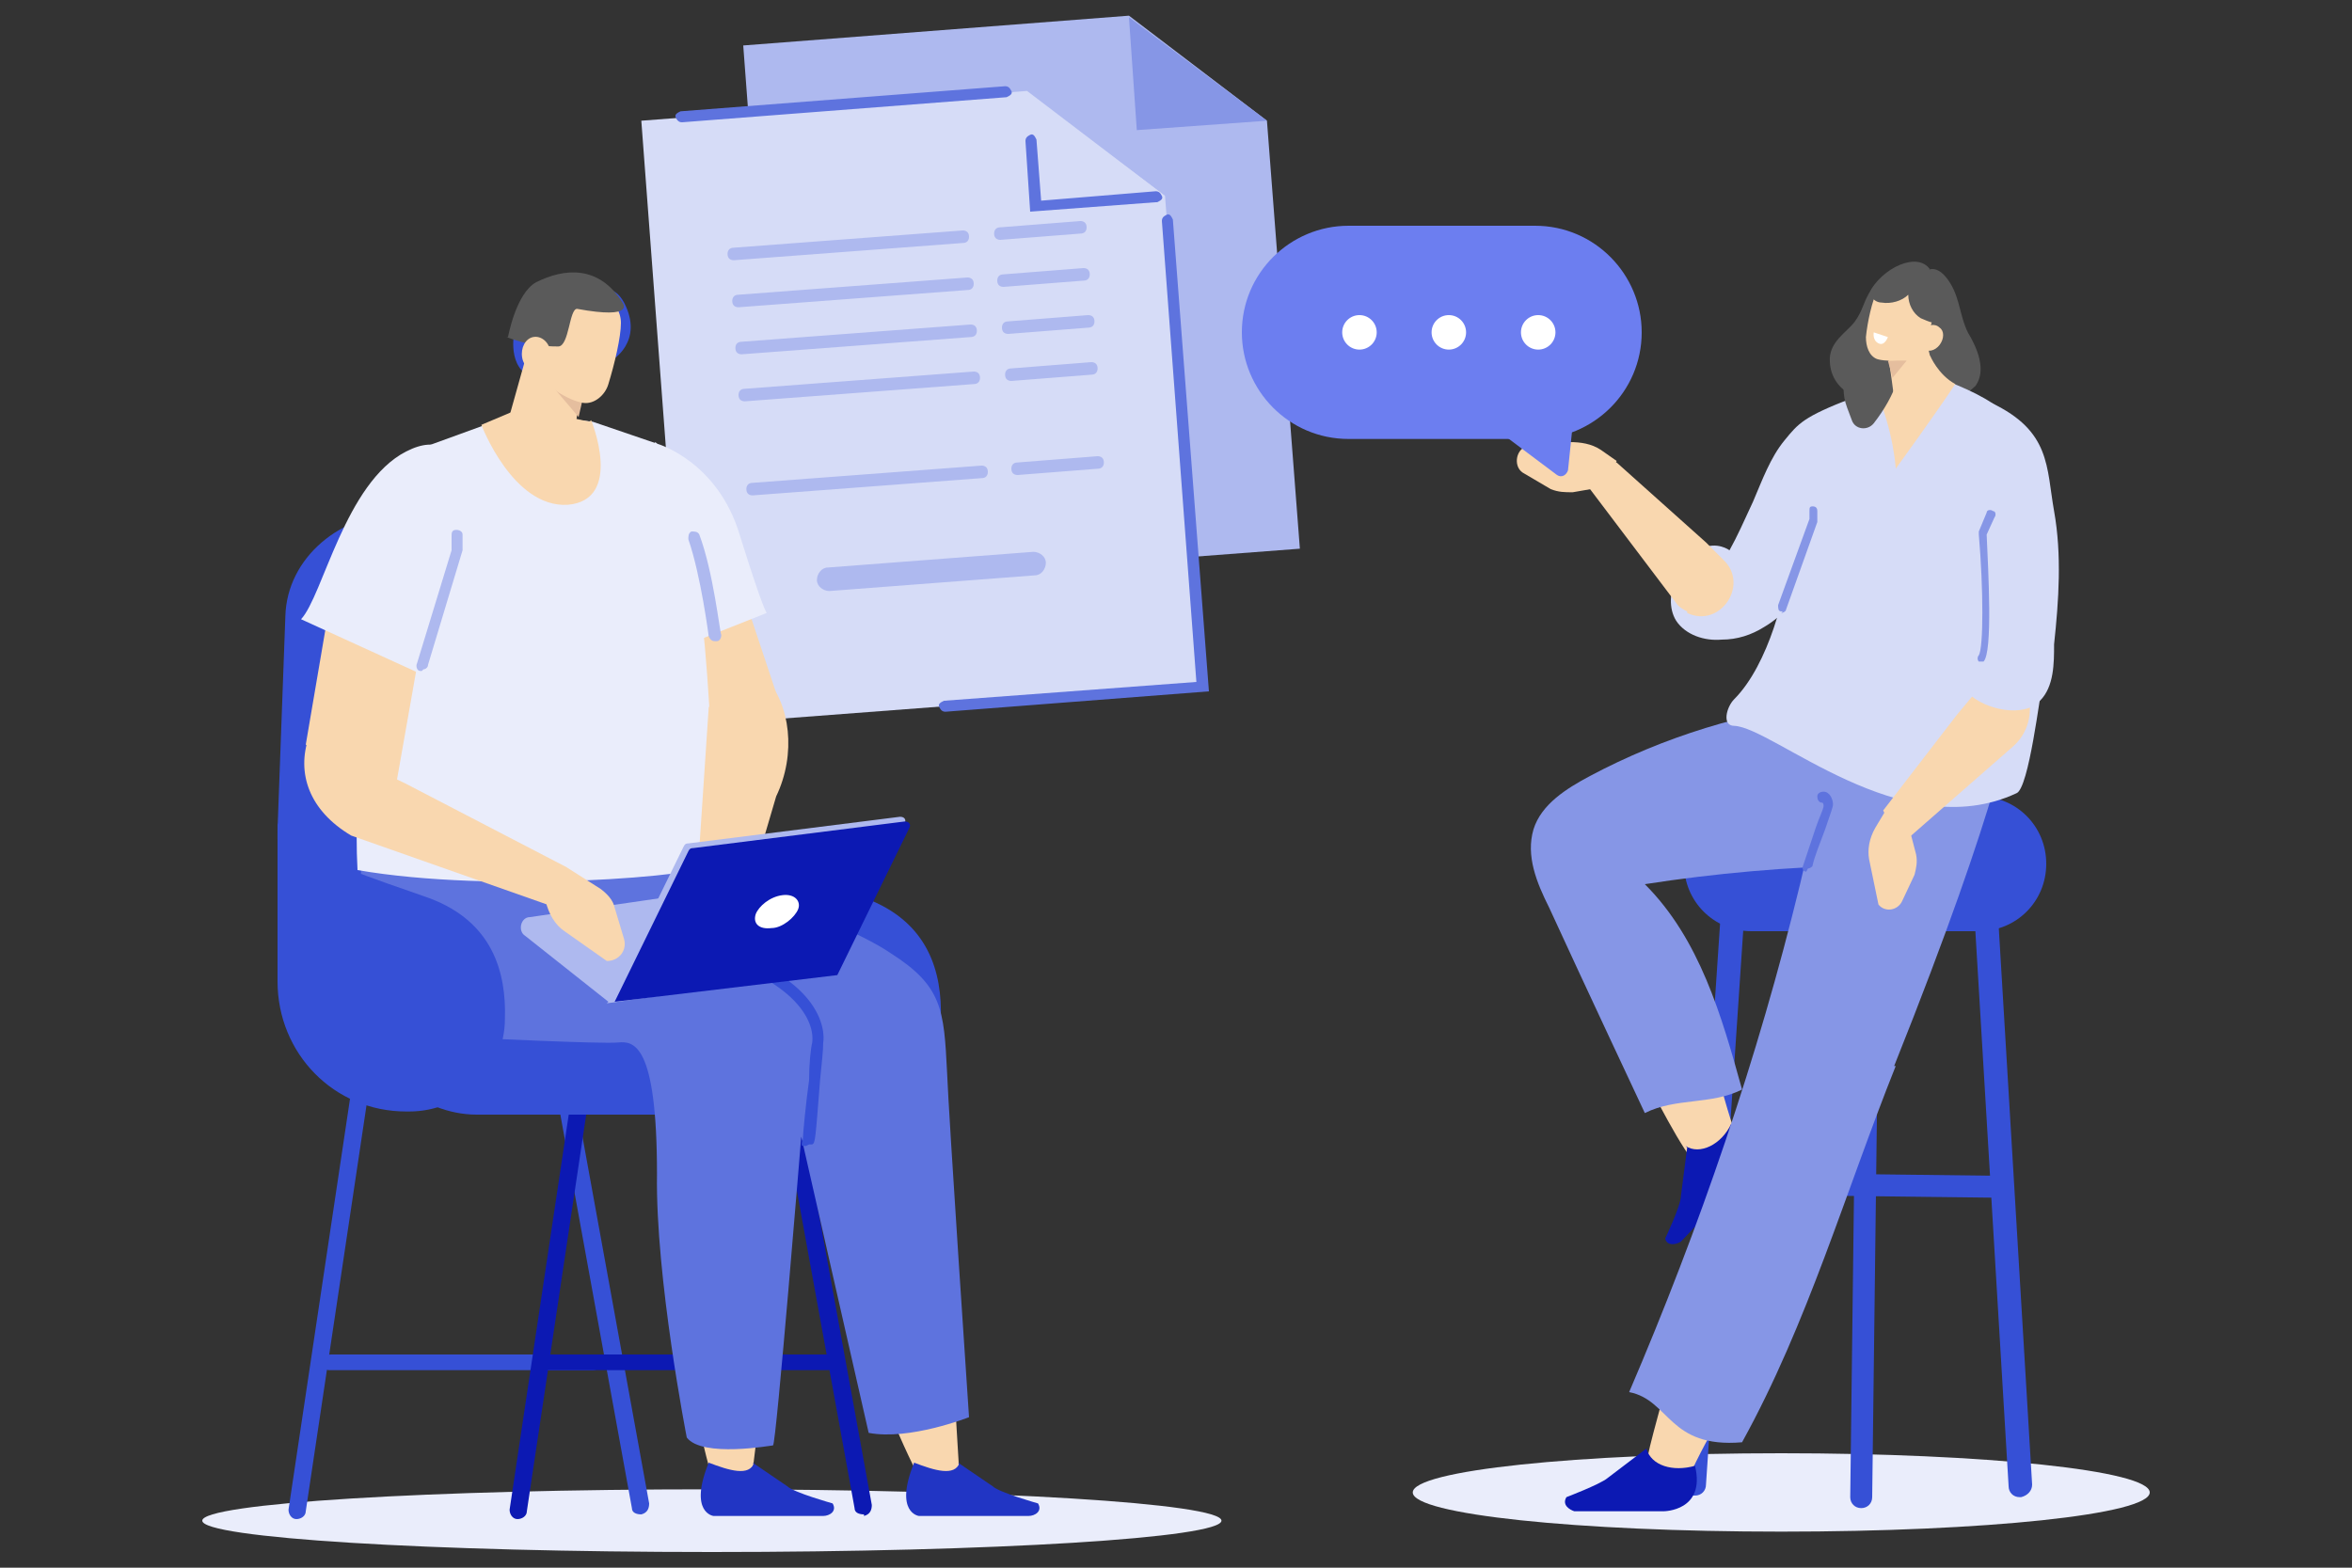
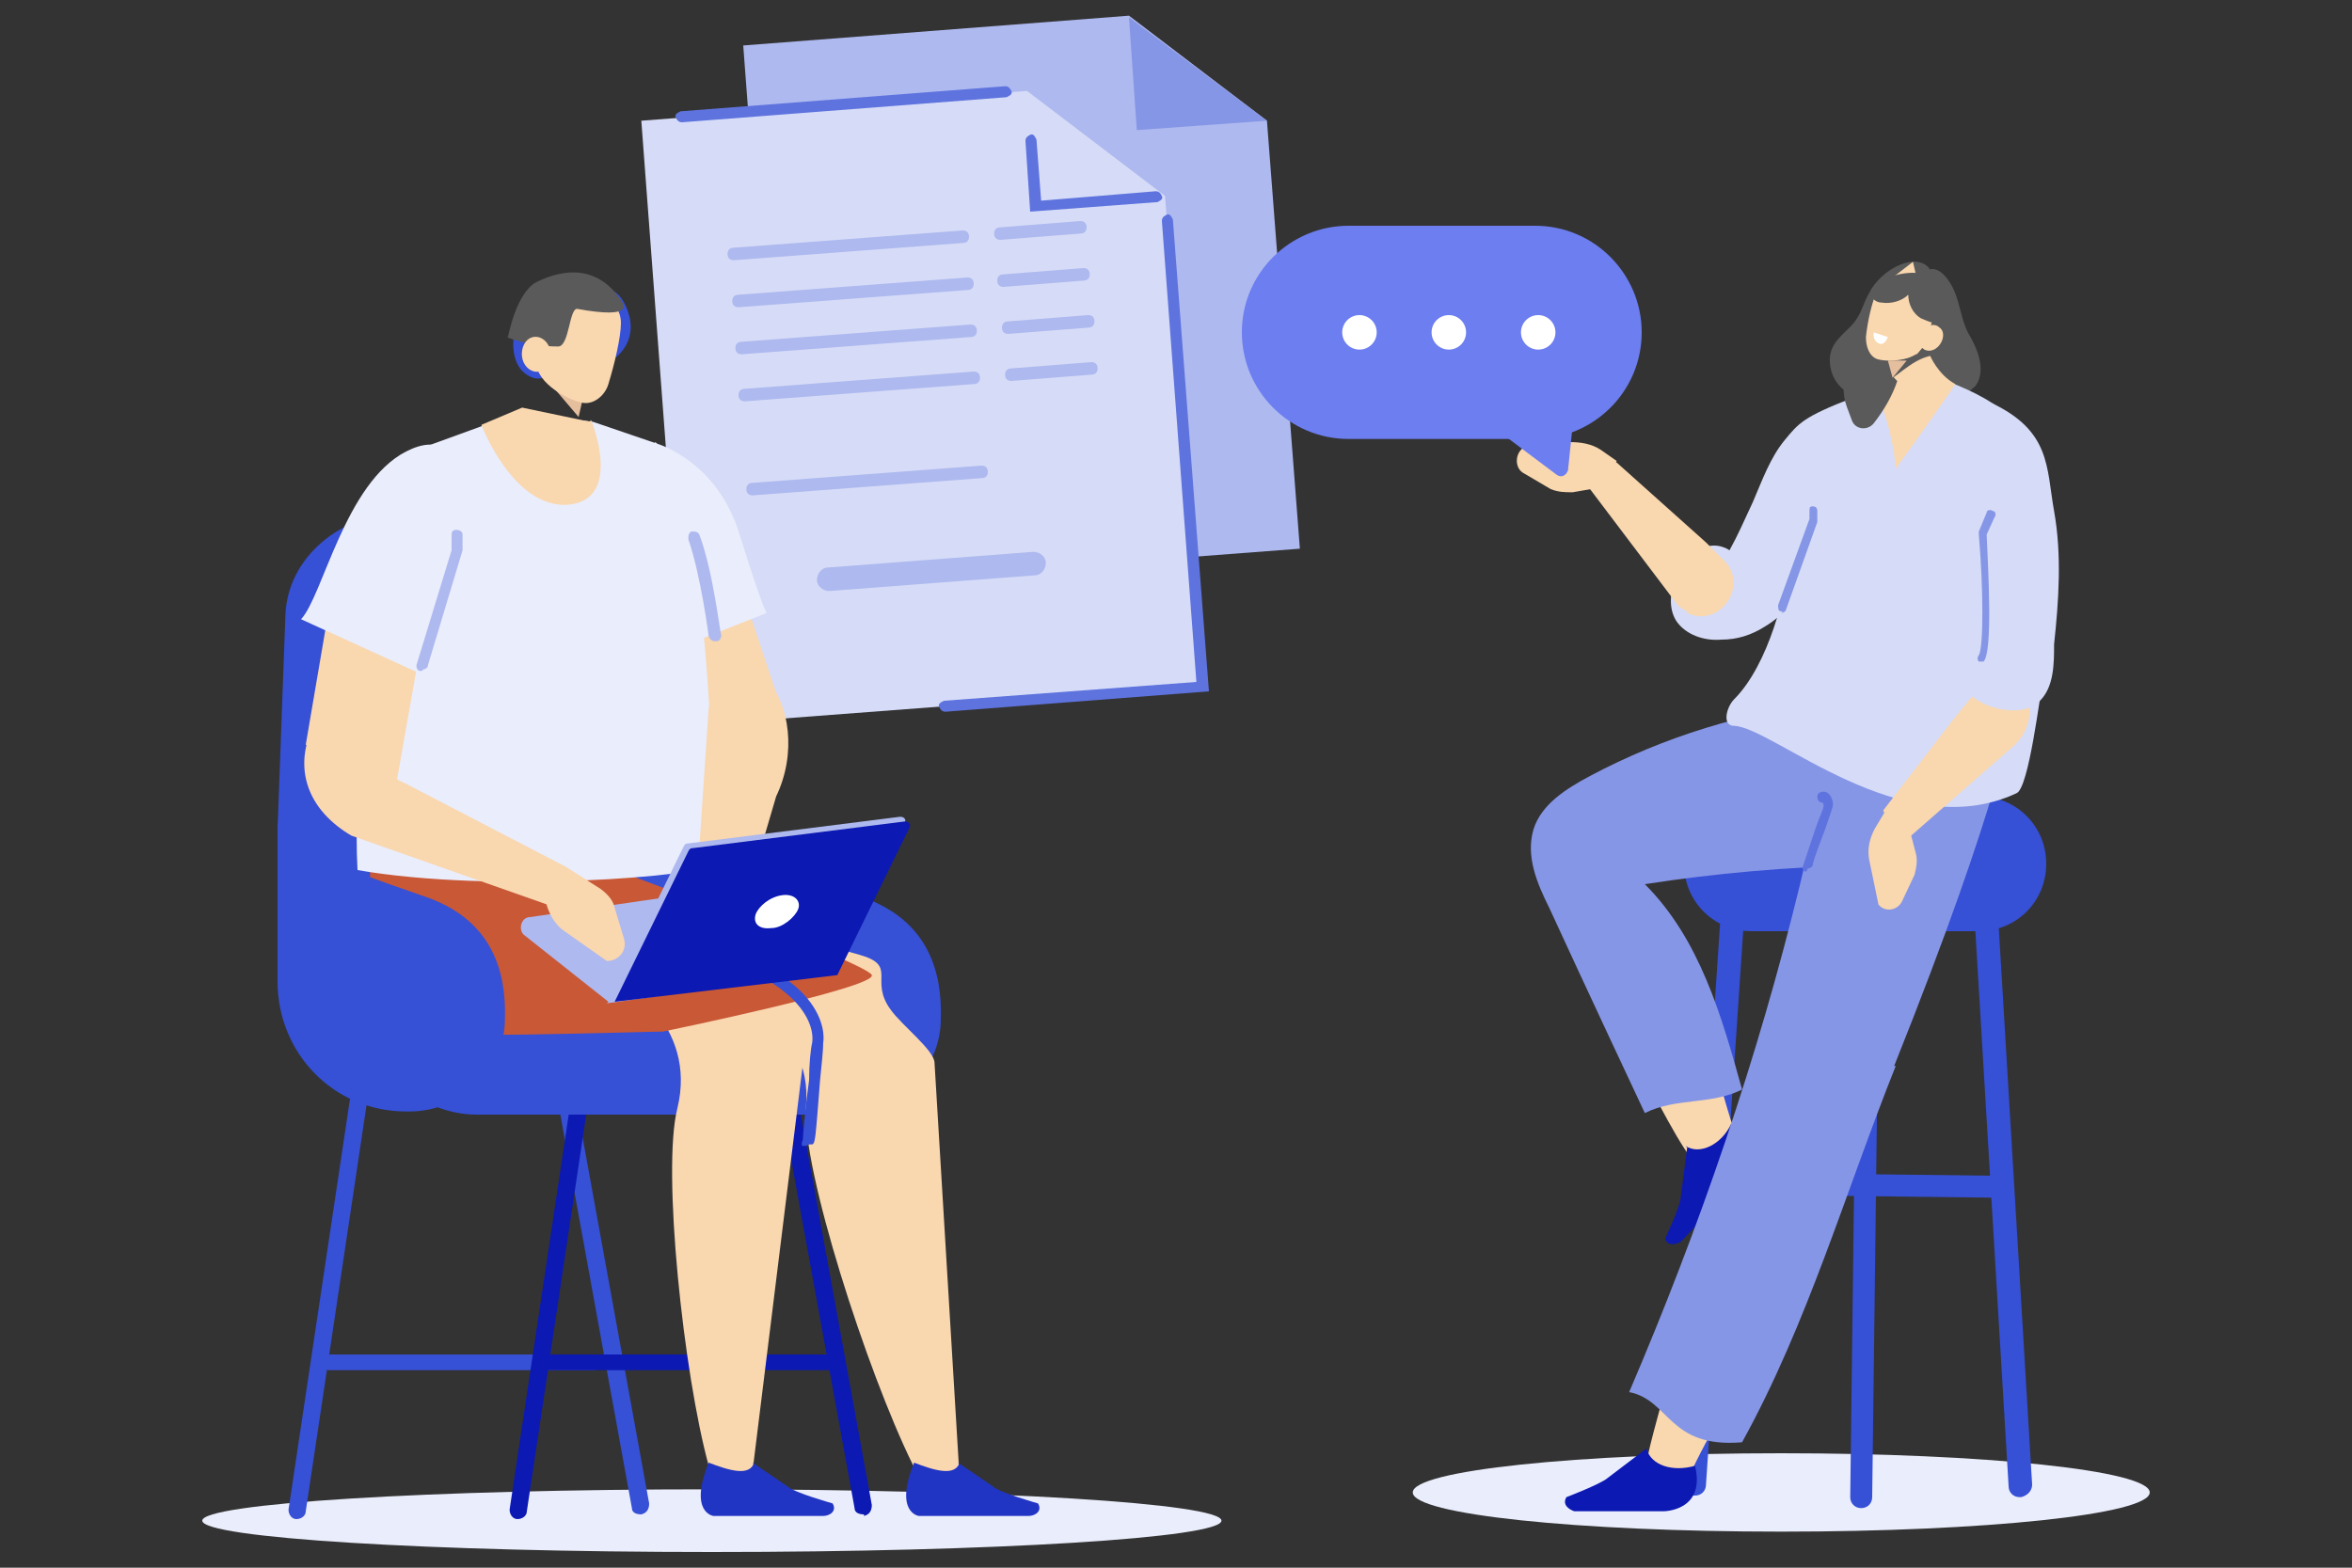
<svg xmlns="http://www.w3.org/2000/svg" id="_レイヤー_2" width="150" height="100" viewBox="0 0 150 100">
  <rect x="0" y="0" width="150" height="100" fill="#333333" stroke="none" />
  <defs>
    <style>.cls-1,.cls-2{fill:#eaedfb;}.cls-3{fill:#e5be9e;}.cls-3,.cls-4,.cls-5,.cls-6,.cls-7,.cls-8,.cls-9,.cls-10,.cls-11,.cls-12,.cls-13,.cls-2,.cls-14,.cls-15,.cls-16{fill-rule:evenodd;}.cls-4{fill:#0c19b3;}.cls-5,.cls-17{fill:#5e73de;}.cls-18,.cls-6{fill:#fff;}.cls-19,.cls-11{fill:#aeb9ef;}.cls-7{fill:#3650d6;}.cls-20{fill:none;}.cls-8,.cls-21{fill:#d6dcf7;}.cls-9{fill:#2135c4;}.cls-22,.cls-15{fill:#8696e6;}.cls-10{fill:#5a5a5a;}.cls-12{fill:#c95836;}.cls-13{fill:#6c7ef0;}.cls-14,.cls-23{fill:#f9d7af;}.cls-24,.cls-16{fill:#3650d6;}</style>
  </defs>
  <g id="_レイヤー_2-2">
    <polygon class="cls-19" points="82.9 35 50 37.5 47.4 2.9 72 1 80.8 7.7 82.9 35" />
    <polygon class="cls-22" points="72 1.1 72.5 8.3 80.8 7.7 72 1.1" />
    <polygon class="cls-21" points="76.7 43.8 43.8 46.3 40.9 7.7 65.5 5.8 74.3 12.5 76.7 43.8" />
    <path class="cls-17" d="M77.1,44.1l-16.8,1.3c-.2,0-.3-.1-.4-.3s.1-.3.3-.4l16.1-1.2-2.2-29.4c0-.2.1-.3.3-.4s.3.1.4.3l2.3,30.1Z" />
    <path class="cls-17" d="M64.2,6.2l-20.7,1.6c-.2,0-.3-.1-.4-.3s.1-.3.3-.4l20.7-1.6c.2,0,.3.1.4.3s-.1.3-.3.4Z" />
-     <polygon class="cls-21" points="65.5 5.9 66 13.1 74.3 12.5 65.5 5.9" />
    <path class="cls-17" d="M73.7,12.9l-8,.6-.3-4.5c0-.2.1-.3.3-.4s.3.1.4.3l.3,3.9,7.3-.6c.2,0,.3.1.4.3s-.1.3-.3.4Z" />
    <path class="cls-19" d="M62.6,30.5l-14.6,1.1c-.2,0-.4-.1-.4-.4h0c0-.2.1-.4.4-.4l14.6-1.1c.2,0,.4.1.4.4h0c0,.2-.1.4-.4.4Z" />
-     <path class="cls-19" d="M70,29.9l-5.1.4c-.2,0-.4-.1-.4-.4h0c0-.2.1-.4.4-.4l5.1-.4c.2,0,.4.1.4.4h0c0,.2-.1.4-.4.4Z" />
    <path class="cls-19" d="M61.4,15.5l-14.6,1.1c-.2,0-.4-.1-.4-.4h0c0-.2.1-.4.4-.4l14.6-1.1c.2,0,.4.1.4.4h0c0,.2-.1.4-.4.4Z" />
    <path class="cls-19" d="M68.9,14.9l-5.1.4c-.2,0-.4-.1-.4-.4h0c0-.2.1-.4.4-.4l5.1-.4c.2,0,.4.1.4.4h0c0,.2-.1.4-.4.4Z" />
    <path class="cls-19" d="M61.7,18.5l-14.6,1.1c-.2,0-.4-.1-.4-.4h0c0-.2.1-.4.4-.4l14.6-1.1c.2,0,.4.1.4.4h0c0,.2-.1.4-.4.4Z" />
    <path class="cls-19" d="M69.1,17.9l-5.1.4c-.2,0-.4-.1-.4-.4h0c0-.2.1-.4.4-.4l5.1-.4c.2,0,.4.1.4.4h0c0,.2-.1.4-.4.4Z" />
    <path class="cls-19" d="M61.9,21.5l-14.6,1.1c-.2,0-.4-.1-.4-.4h0c0-.2.1-.4.4-.4l14.6-1.1c.2,0,.4.1.4.4h0c0,.2-.1.4-.4.4Z" />
    <path class="cls-19" d="M69.4,20.9l-5.1.4c-.2,0-.4-.1-.4-.4h0c0-.2.1-.4.4-.4l5.1-.4c.2,0,.4.1.4.4h0c0,.2-.1.4-.4.4Z" />
    <path class="cls-19" d="M62.1,24.5l-14.6,1.1c-.2,0-.4-.1-.4-.4h0c0-.2.1-.4.4-.4l14.6-1.1c.2,0,.4.1.4.4h0c0,.2-.1.4-.4.4Z" />
    <path class="cls-19" d="M69.6,23.9l-5.1.4c-.2,0-.4-.1-.4-.4h0c0-.2.1-.4.4-.4l5.1-.4c.2,0,.4.1.4.4h0c0,.2-.1.4-.4.4Z" />
    <path class="cls-19" d="M66,36.7l-13.1,1c-.4,0-.8-.3-.8-.7h0c0-.4.3-.8.7-.8l13.1-1c.4,0,.8.3.8.7h0c0,.4-.3.8-.7.8Z" />
    <path class="cls-2" d="M90.1,95.2c0,1.4,10.5,2.5,23.5,2.5,13,0,23.5-1.1,23.5-2.5,0-1.4-10.5-2.5-23.5-2.5-13,0-23.5,1.1-23.5,2.5Z" />
    <path class="cls-8" d="M108.5,35c-.6.3-1.3,1.3-1.6,1.9-.4.8-.5,1.9,0,2.7.6.9,1.8,1.3,2.9,1.2,1,0,1.9-.3,2.7-.8,1.2-.7,2.1-1.8,2.8-2.9,2.1-3.1,3.9-7.9,2.8-11.7-3.1,1.2-3.4,1.6-4.3,2.7s-1.4,2.5-2,3.9c-.6,1.3-1,2.2-1.5,3.1,0,0-.8-.6-1.8-.1Z" />
    <path class="cls-24" d="M118.7,96.2h0c-.4,0-.7-.3-.7-.7l.5-40.4c0-.4.3-.7.7-.7h0c.4,0,.7.3.7.7l-.5,40.4c0,.4-.3.7-.7.7Z" />
    <path class="cls-16" d="M130.5,55.1h0c0-2.4-1.9-4.3-4.3-4.3h-14.5c-2.4,0-4.3,1.9-4.3,4.3h0c0,2.4,1.9,4.3,4.3,4.3h14.5c2.4,0,4.3-1.9,4.3-4.3Z" />
    <path class="cls-24" d="M108,95.4s0,0,0,0c-.4,0-.7-.4-.7-.8l1.1-16.3,1.4-20.9c0-.4.4-.7.8-.7.4,0,.7.4.7.8l-1.4,20.9-1.1,16.3c0,.4-.3.7-.7.7Z" />
    <path class="cls-24" d="M127.3,76.4h0l-16.5-.2c-.4,0-.7-.3-.7-.7,0-.4.3-.7.7-.7h0l16.5.2c.4,0,.7.3.7.7,0,.4-.3.7-.7.7Z" />
    <path class="cls-24" d="M128.8,95.5c-.4,0-.7-.3-.7-.7l-2.3-38.4c0-.4.3-.7.7-.8.4,0,.7.3.8.7l2.3,38.4c0,.4-.3.7-.7.8,0,0,0,0,0,0Z" />
    <path class="cls-23" d="M108.9,65.6c.4,2,.9,4,1.5,5.9.2.5.3.9.3,1.4,0,0,0,0,0,0-.1,1-1,1.7-2,1.6-.3,0-.5,0-.7-.4-1.5-2-2.8-5.1-4.2-7.1,1.6-.8,3.3-1.4,5.2-1.5Z" />
    <path class="cls-23" d="M110.4,89.3c-.9,1.4-1.8,3-2.5,4.5-.2.4-.4.8-.7,1.1,0,0,0,0,0,0-.7.5-1.6.4-2.1-.3-.1-.2-.3-.4-.2-.7.3-2.1,1.3-4.8,1.6-6.9,1.4.4,2.7,1.2,4,2.2Z" />
    <path class="cls-4" d="M107.6,73.2l-.4,3.1c0,.6-1,2.7-1,2.7h0c.1.5.7.4,1,.2l3.9-4.1s1.9-1.9-.7-3.4c-.6,1.3-2,2-2.9,1.4Z" />
    <path class="cls-10" d="M123,17.2c.6-.2,1.1.4,1.4.9.6,1,.6,2.1,1.1,3.1.6,1,1.2,2.4.5,3.4-1.6,1.6-3.1.4-4.2.1-.9-.2-1,.4-1.8.6-1.4.5-3.2-.4-3.3-2.2-.1-1.3,1.1-1.9,1.6-2.6.5-.7.5-1.1.9-1.8.8-1.6,3.1-2.7,3.9-1.5Z" />
    <path class="cls-15" d="M120.9,68c-3.2,8-5.6,16.4-9.8,24-4.7.4-4.6-2.7-7.2-3.2,4.5-10.5,8.2-21.3,10.9-32.4.7-3,1.4-6,2.3-9,.4-1.6,1-3.2,2.5-4,1.2-.7,2.8-.5,4,.2,1.2.7,3.5.9,4.7,1.9,0,.2-.5,5-7.5,22.5Z" />
    <path class="cls-15" d="M116.6,44.8c-5.3.6-10.5,2.2-15.2,4.7-1.5.8-3.1,1.8-3.6,3.4-.5,1.7.2,3.4,1,5,2.2,4.8,6.1,13.1,6.1,13.1,2-1,4.2-.5,6.2-1.5-1.3-4.7-2.7-9.6-6.2-13.1,4.5-.7,9.1-1.1,13.7-1.2.9-3.8,1.6-7.6,1.9-11.4-1.6.5-3.1,1-4.6,1.5,0,0,.2-.2.8-.4Z" />
    <path class="cls-8" d="M123.1,23.9c1.6.6,3.2,1.2,4.5,2.2,1.3,1,2.4,2.5,2.6,4.2,0,.9-.1,1.8-.3,2.7-.9,4,1.3,6.3.4,10.4-.2.8-.9,6.9-1.7,7.2-7.3,3.4-15.5-4.2-18-4.3-.8,0-.5-1.2,0-1.7,2.2-2.2,3.4-7,3.4-8.8,0-2.4.7-1.7.7-4.1,0-1,0-2.1.4-3.1.6-1.5,1.9-2.7,3.4-3.3s3.1-.9,4.7-1.2c0,0-.1,0-.1-.2Z" />
    <path class="cls-14" d="M107.6,39c-.2-.1-.4-.2-.6-.4l-6.2-8.2,2.3-.9,5.7,5.1,1.1,1.1c1.7,1.6-.2,4.4-2.3,3.4Z" />
    <path class="cls-4" d="M105,92.4l-2.5,1.9c-.5.4-2.6,1.2-2.6,1.2h0c-.3.5.2.8.5.9h5.7c0,0,2.7,0,2-2.9-1.4.4-2.8,0-3.1-1.1Z" />
    <path class="cls-14" d="M124.7,24.5c-1.4,2.1-3.8,5.4-3.8,5.4,0,0-.1-2.3-1.3-5.1,1.4-.7,2.2-1.8,3.5-2.1,0,0,.5,1.2,1.6,1.8Z" />
    <path class="cls-23" d="M102.6,31l-2.3.4c-.5,0-.9,0-1.4-.2l-1.7-1c-.6-.3-.6-1.2-.1-1.6h0l3-.4c.7,0,1.4.1,2,.5l1,.7-.5,1.6Z" />
    <path class="cls-14" d="M127.7,42.1c.8.7,1.3,1.4,1.6,2.2.4,1.2,0,2.5-.9,3.3l-7.2,6.3-1.1-2.2,4.7-6.1,3-3.6Z" />
    <path class="cls-8" d="M127,25.7c3.8,1.8,3.5,4.1,4,6.9.5,2.8.3,5.7,0,8.5,0,1.2,0,2.7-.9,3.6-1,1.1-3.5.6-4.6-.5-.9-.9-.5-1.7-.6-2.9-.2-5.3-.3-10.5,1.9-15.6Z" />
    <path class="cls-23" d="M121.6,52.2l.6,2.3c.1.5,0,.9-.1,1.3l-.8,1.7c-.3.6-1.1.7-1.5.2h0l-.6-2.9c-.1-.6,0-1.3.4-2l.6-1,1.6.4Z" />
    <path class="cls-22" d="M126.4,42.2c0,0-.2,0-.2,0-.1-.1-.1-.3,0-.4.3-.5.3-4.2,0-7.7,0,0,0-.1,0-.2l.5-1.2c0-.2.3-.2.4-.1.2,0,.2.3.1.4l-.5,1.1c.1,2.3.4,7.5-.2,8.1,0,0-.1,0-.2,0Z" />
    <path class="cls-17" d="M115.2,55.6s0,0,0,0c-.2,0-.3-.2-.2-.4.2-.6.5-1.5.8-2.4.2-.6.5-1.2.5-1.4,0,0,0-.2-.1-.2-.2,0-.3-.2-.3-.4,0-.2.2-.3.4-.3.4,0,.6.5.6.8,0,.2-.1.4-.5,1.6-.3.8-.7,1.8-.8,2.3,0,.1-.2.2-.3.2Z" />
    <path class="cls-22" d="M113.7,39s0,0-.1,0c-.2,0-.2-.2-.2-.4l2-5.5v-.5c0-.2,0-.3.2-.3.2,0,.3.1.3.3v.6c0,0,0,0,0,.1l-2,5.6c0,.1-.2.2-.3.2Z" />
    <path class="cls-10" d="M121,24.3c-.3.9-.8,1.8-1.5,2.7-.4.5-1.2.4-1.4-.2-.1-.3-.2-.5-.3-.8-.3-.8-.3-1.6,0-2.3,1-2.3,3.1.6,3.2.6Z" />
-     <path class="cls-14" d="M120.3,21.9s.3,1.9.5,3.5c0,.4.3.8.7.9.4.2.8,0,1.2-.2.1,0,.2-.2.3-.3.4-.4.6-1,.5-1.5-.4-1.4-1-4.1-1-4.1l-2.2,1.7h0Z" />
+     <path class="cls-14" d="M120.3,21.9c0,.4.3.8.7.9.4.2.8,0,1.2-.2.1,0,.2-.2.3-.3.4-.4.6-1,.5-1.5-.4-1.4-1-4.1-1-4.1l-2.2,1.7h0Z" />
    <polygon class="cls-3" points="120.4 23 120.7 24.1 121.6 23 120.4 23" />
    <path class="cls-14" d="M123.5,19.8c.2-.5-.1-1.1-.7-1.3-.6-.2-1.3-.4-1.8-.6-.5-.2-1,.2-1.3.7-.3.6-.6,1.9-.7,2.9,0,.6.2,1.2.7,1.4.6.2,2.4.2,2.9-.8.4-.7.6-1.5.8-2.3h0Z" />
    <path class="cls-10" d="M124.2,20.5c-.7.3-1.2,0-1.7-.2-.5-.3-.8-.9-.8-1.5-.4.4-1.1.6-1.7.5-.3,0-.6-.2-.7-.5,0-.4.3-.7.6-.9.7-.3,1.4-.5,2.1-.5s1.4.4,1.9,1,.6,1.4.2,2.1c0,0,0,0,0,0Z" />
    <path class="cls-14" d="M123.7,22c-.3.4-.8.5-1.1.2-.3-.2-.3-.7,0-1.1.3-.4.8-.5,1.1-.2.3.2.3.7,0,1.1Z" />
    <path class="cls-6" d="M119.5,21.2l.9.3s-.2.6-.6.4c-.4-.2-.3-.7-.3-.7Z" />
    <path class="cls-1" d="M77.9,97c0,1.1-14.5,2-32.5,2s-32.5-.9-32.5-2,14.5-2,32.5-2,32.5.9,32.5,2Z" />
    <path class="cls-7" d="M32.8,21.2s-.5,2.3,1.2,2.9c1.7.6,3.3-4.2,3.3-4.2l-4.4,1.3Z" />
    <path class="cls-16" d="M45.6,52.7c2.3,2.3,6,3.3,9.6,4.6,4,1.5,4.9,4.7,4.8,7.7,0,3.3-2.8,5.9-6.1,5.9h-.2c-4.6,0-8.2-3.7-8.2-8.3v-10.1Z" />
    <path class="cls-16" d="M40.9,96.6h0c-.3,0-.6-.1-.6-.4l-7.2-39.6c0-.3.1-.6.5-.7h0c.3,0,.6.1.6.4l7.2,39.6c0,.3-.1.6-.5.7Z" />
    <path class="cls-16" d="M18.9,96.9h0c-.3,0-.5-.3-.5-.6l6-40.1c0-.3.3-.5.6-.5h0c.3,0,.5.3.5.6l-6,40.1c0,.3-.3.5-.6.5Z" />
    <path class="cls-16" d="M37.8,87.4h-16.8c-.3,0-.6-.2-.5-.5h0c0-.3.3-.5.6-.5h16.8c.3,0,.6.2.5.5h0c0,.3-.3.5-.6.5Z" />
    <path class="cls-4" d="M55.1,96.6h0c-.3,0-.6-.1-.6-.4l-7.2-39.6c0-.3.1-.3.4-.4,0,0,.6-.1.7.2l7.2,39.6c0,.3-.1.6-.5.7Z" />
    <path class="cls-4" d="M33,96.9h0c-.3,0-.5-.3-.5-.6l6-40.1c0-.3.3-.5.6-.5h0c.3,0,.5.3.5.6l-6,40.1c0,.3-.3.5-.6.5Z" />
    <path class="cls-4" d="M52.8,87.4h-18c-.3,0-.6-.2-.6-.5h0c0-.3.3-.5.6-.5h18c.3,0,.6.2.6.5h0c0,.3-.3.5-.6.5Z" />
    <path class="cls-16" d="M54.4,71c3.3,0,5.2-2.6,5.3-5.5,0-2.8-.9-5.8-5-7.2-5.6-1.9-11.4-2.9-12.4-8.6-.5-2.8-.7-6.8-.7-10.3,0-3.7-3.4-6.7-7.6-6.7h-8.2c-4.1,0-7.5,2.9-7.6,6.6l-.5,13.6c-.2,6.5,5.5,18.2,12.7,18.2h23.9Z" />
    <path class="cls-14" d="M44.2,58.9c-.7.4-.5,1.3.4,2.2,1.6,1.6,7.3,4.1,6.8,9.5-.3,3.9,3.9,16.9,6.8,22.8.4.8-.5-.5,1,.8l.4,1.5c1.1-.5,1.6-.5,1.6-1.4l-1.6-26.5c0-.8-2.1-2.4-2.8-3.4-1.4-1.9.5-2.8-2-3.5l-5.3-1.5s0,2.1-.6,2.5l-4.7-3Z" />
    <path class="cls-9" d="M61.1,93.3l2.2,1.5c.4.4,2.9,1.1,2.9,1.1h0c.3.5-.2.8-.6.8h-7c0,0-1.6-.2-.3-3.4,1.3.5,2.6.9,2.9,0Z" />
    <path class="cls-14" d="M38.6,58.8c-.7.4-.7,1.4,0,2.3,1.1,1.6,5.9,4.2,4.6,9.6-1,3.9.4,17,2,22.8.2.9-.2-.5.9.9v1.6c1.1-.5,1.6-.5,1.8-1.4l3.3-26.7c.2-.8-1.5-2.4-1.9-3.4-1-1.9.9-2.8-1.2-3.6l-4.6-1.5s-.3,2.1-1,2.6l-3.7-3.1Z" />
    <path class="cls-9" d="M48,93.3l2.2,1.5c.4.4,2.9,1.1,2.9,1.1h0c.3.5-.2.8-.6.8h-7c0,0-1.6-.2-.3-3.4,1.3.5,2.6.9,2.9,0Z" />
    <path class="cls-12" d="M42.4,65.8c-1.2,0-15.7.5-17.4,0-1.6-.5-1.4-12.6-1.4-12.6l14.6,1.9s17.1,6.3,17.4,7.1c.3.8-13.3,3.6-13.3,3.6Z" />
-     <path class="cls-5" d="M40.9,53.9s12.7,4.7,15.9,6.9c3.3,2.1,3.4,3.6,3.6,7.6.1,2.7,1.4,22,1.4,22,0,0-3.8,1.5-6.4,1l-4.3-18.9s-1.6,19.7-1.8,19.7c-.1,0-4.5.8-5.5-.5,0,0-2-10.2-1.9-16.8,0-8.4-1.5-8.5-2.5-8.4-1,.1-9.3-.3-9.3-.3,0,0-6.8-1.9-7-6.7-.3-4.8.2-6.1.2-6.1l17.5.3Z" />
    <path class="cls-14" d="M49.6,44.5l-3.8-11.4c-1.1-3-4.6-5.8-6.8-4.1h0c-.9.6-1.1,2-.5,3.1l6.9,13.5,4.1-1.1Z" />
    <path class="cls-2" d="M41.9,28.3l-4.1-1.4-3.5-.4h-1.7c0,0-6.6,2.4-6.6,2.4-2.2,1.1-3.3,3.7-2.4,6l1.6,7.6c-1.7,5.7-2.7,7.1-2.4,13,8.6,1.5,22.2.4,22.9-.4-.5-11.7-.7-20.8-3.7-26.7Z" />
    <path class="cls-23" d="M37.7,26.8s2.1,5.1-1.5,5.4c-3.5.2-5.5-5.1-5.5-5.1l2.6-1.1,4.3.9Z" />
    <path class="cls-14" d="M25.2,50.4l2.4-13.6c.7-2.8-1.1-5-3.8-4.5h0c-1,.2-2,1.2-2.1,2.3l-2.2,12.9,5.6,2.8Z" />
    <path class="cls-2" d="M29.6,33.4l-2.3,9.8-8.1-3.7c1.4-1.5,2.8-8.7,6.7-10.7,4.3-2.2,3.7,4.6,3.7,4.6Z" />
    <path class="cls-2" d="M41.9,28.3s3.9,1.1,5.3,5.9c1.5,4.8,1.7,4.9,1.7,4.9l-5.3,2.1-4.1-10,2.3-3Z" />
    <path class="cls-19" d="M45.6,40.9c-.2,0-.3-.1-.4-.3,0,0-.5-3.9-1.3-6.2,0-.2,0-.4.2-.5.2,0,.4,0,.5.2.9,2.4,1.3,6.2,1.4,6.4,0,.2-.1.4-.3.4,0,0,0,0,0,0Z" />
    <path class="cls-19" d="M26.9,42.8s0,0-.1,0c-.2,0-.3-.3-.2-.5l2.2-7.2v-.9c0-.2,0-.4.3-.4.2,0,.4.1.4.3v.9c0,0,0,0,0,.1l-2.2,7.3c0,.2-.2.3-.3.3Z" />
    <path class="cls-16" d="M17.8,52.7c2.3,2.3,6,3.3,9.6,4.6,4,1.5,4.9,4.7,4.8,7.7,0,3.3-2.8,5.9-6.1,5.9h-.2c-4.6,0-8.2-3.7-8.2-8.3v-10.1Z" />
    <path class="cls-24" d="M51.4,73.1c0,0-.1,0-.2,0-.1,0-.1-.2,0-.4,0-.3.2-2.4.4-3.8,0-1,.1-2,.2-2.4.2-1.6-1.5-4.6-8.9-6.1-.2,0-.3-.2-.2-.4,0-.2.2-.3.4-.2,9.7,1.9,9.5,6.2,9.4,6.7,0,.5-.1,1.4-.2,2.4-.3,3.8-.3,4-.5,4.1,0,0-.1,0-.2,0Z" />
-     <path class="cls-14" d="M37.3,23.5s-.4,2.3-.7,4.3c0,.5-.5,1-1.1,1.1-.6.2-1.2.1-1.7-.2-.2-.1-.3-.2-.5-.3-.7-.5-1-1.2-.8-1.9.5-1.8,1.4-5,1.4-5l3.2,2h0Z" />
    <polygon class="cls-3" points="37.2 25.3 36.9 26.6 35.2 24.6 37.2 25.3" />
    <path class="cls-7" d="M39,23s2.1-1.2.8-3.7c-1.4-2.5-3.1,1.7-3.1,1.8,0,0,2.3,1.9,2.3,1.9Z" />
    <path class="cls-14" d="M34.5,19.9c.1-.7.8-1.3,1.5-1.2.8.1,1.8.2,2.5.4.7.1,1.1.8,1.1,1.5,0,.9-.4,2.6-.8,3.9-.2.7-.9,1.3-1.6,1.2-.8-.1-3-1.2-3-2.6,0-1.1.1-2.1.3-3.2h0Z" />
    <path class="cls-10" d="M32.4,21.5s.5-2.8,1.8-3.5c1.8-.9,4-1.1,5.5,1.3,0,0,.9,1.1-2.9.4-.5,0-.5,2.4-1.2,2.4-.9,0-2-.1-3.3-.6h0Z" />
    <path class="cls-14" d="M33.3,22.8c.1.6.6,1,1.1.9.5-.1.8-.7.7-1.3s-.6-1-1.1-.9c-.5.1-.8.7-.7,1.3Z" />
    <path class="cls-14" d="M19.7,47c-.8,2.3,0,4.7,2.7,6.3l14.2,5-.5-3-10.2-5.3-6.2-3Z" />
    <path class="cls-19" d="M38.7,64l12-1.7c2.5-.4,3.1-3.7.9-5l-2-1.1-15.8,2.3c-.6,0-.8.9-.3,1.2l5.3,4.2Z" />
    <path class="cls-14" d="M48.8,43.2c1.6,1.7,2,4.9.7,7.6l-2,6.8-3-2,.7-10.5,3.5-1.9Z" />
    <path class="cls-23" d="M36.1,55.3l2.2,1.4c.4.3.8.7.9,1.2l.6,2c.2.7-.3,1.4-1.1,1.4h0l-2.7-1.9c-.6-.4-1-1.1-1.2-1.9l-.3-1.3,1.6-.9Z" />
    <path class="cls-11" d="M38.9,63.6l14.2-1.7,4.6-9.4c.1-.2,0-.4-.3-.4l-13.5,1.7c-.1,0-.2,0-.3.2l-4.7,9.6Z" />
    <path class="cls-4" d="M39.2,63.9l14.2-1.7,4.6-9.4c.1-.2,0-.4-.3-.4l-13.5,1.7c-.1,0-.2,0-.3.2l-4.7,9.6Z" />
    <path class="cls-6" d="M48.2,58.3c-.2.6.2,1,1,.9.7,0,1.5-.7,1.7-1.2s-.2-1-1-.9-1.5.7-1.7,1.2Z" />
    <path class="cls-13" d="M95.7,27.6l3.6,2.7c.3.2.6,0,.7-.3l.3-2.9-4.6.4Z" />
    <path class="cls-13" d="M97.9,28h-11.9c-3.8,0-6.8-3.1-6.8-6.8h0c0-3.8,3.1-6.8,6.8-6.8h11.9c3.8,0,6.8,3.1,6.8,6.8h0c0,3.8-3.1,6.8-6.8,6.8Z" />
    <circle class="cls-18" cx="92.4" cy="21.2" r="1.1" />
    <circle class="cls-18" cx="86.7" cy="21.2" r="1.1" />
    <circle class="cls-18" cx="98.1" cy="21.2" r="1.1" />
    <rect class="cls-20" width="150" height="100" />
  </g>
</svg>